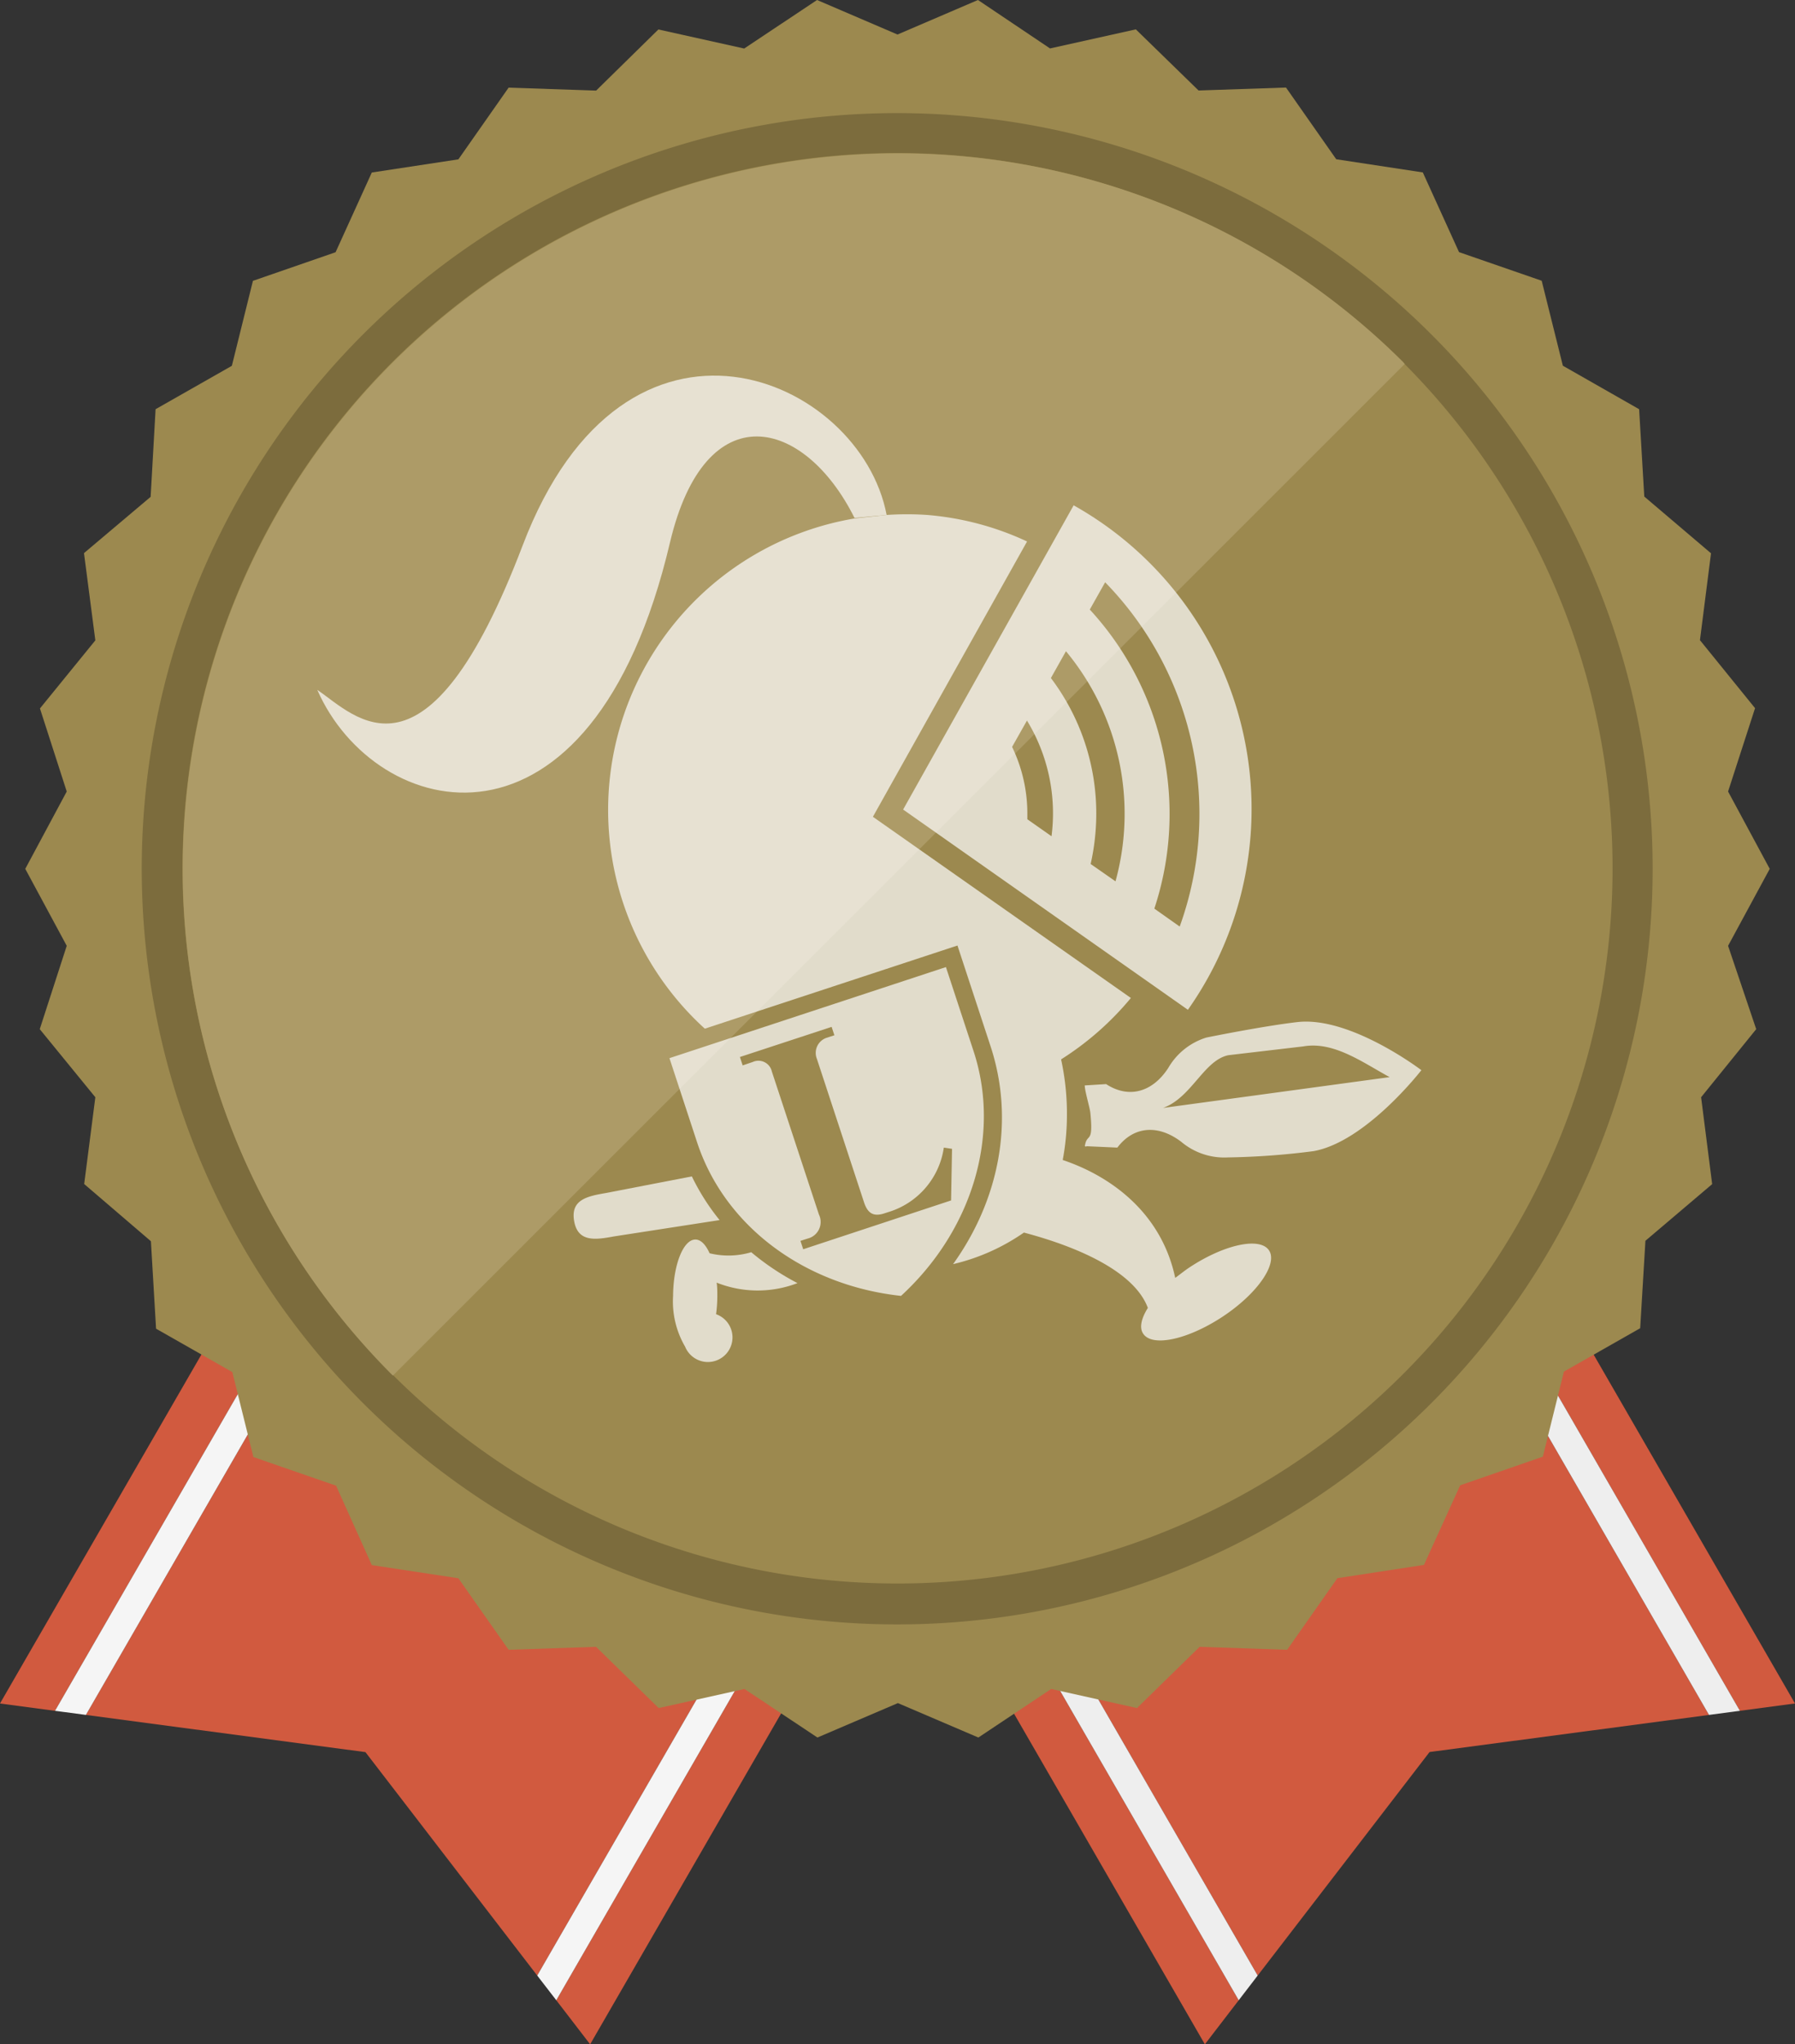
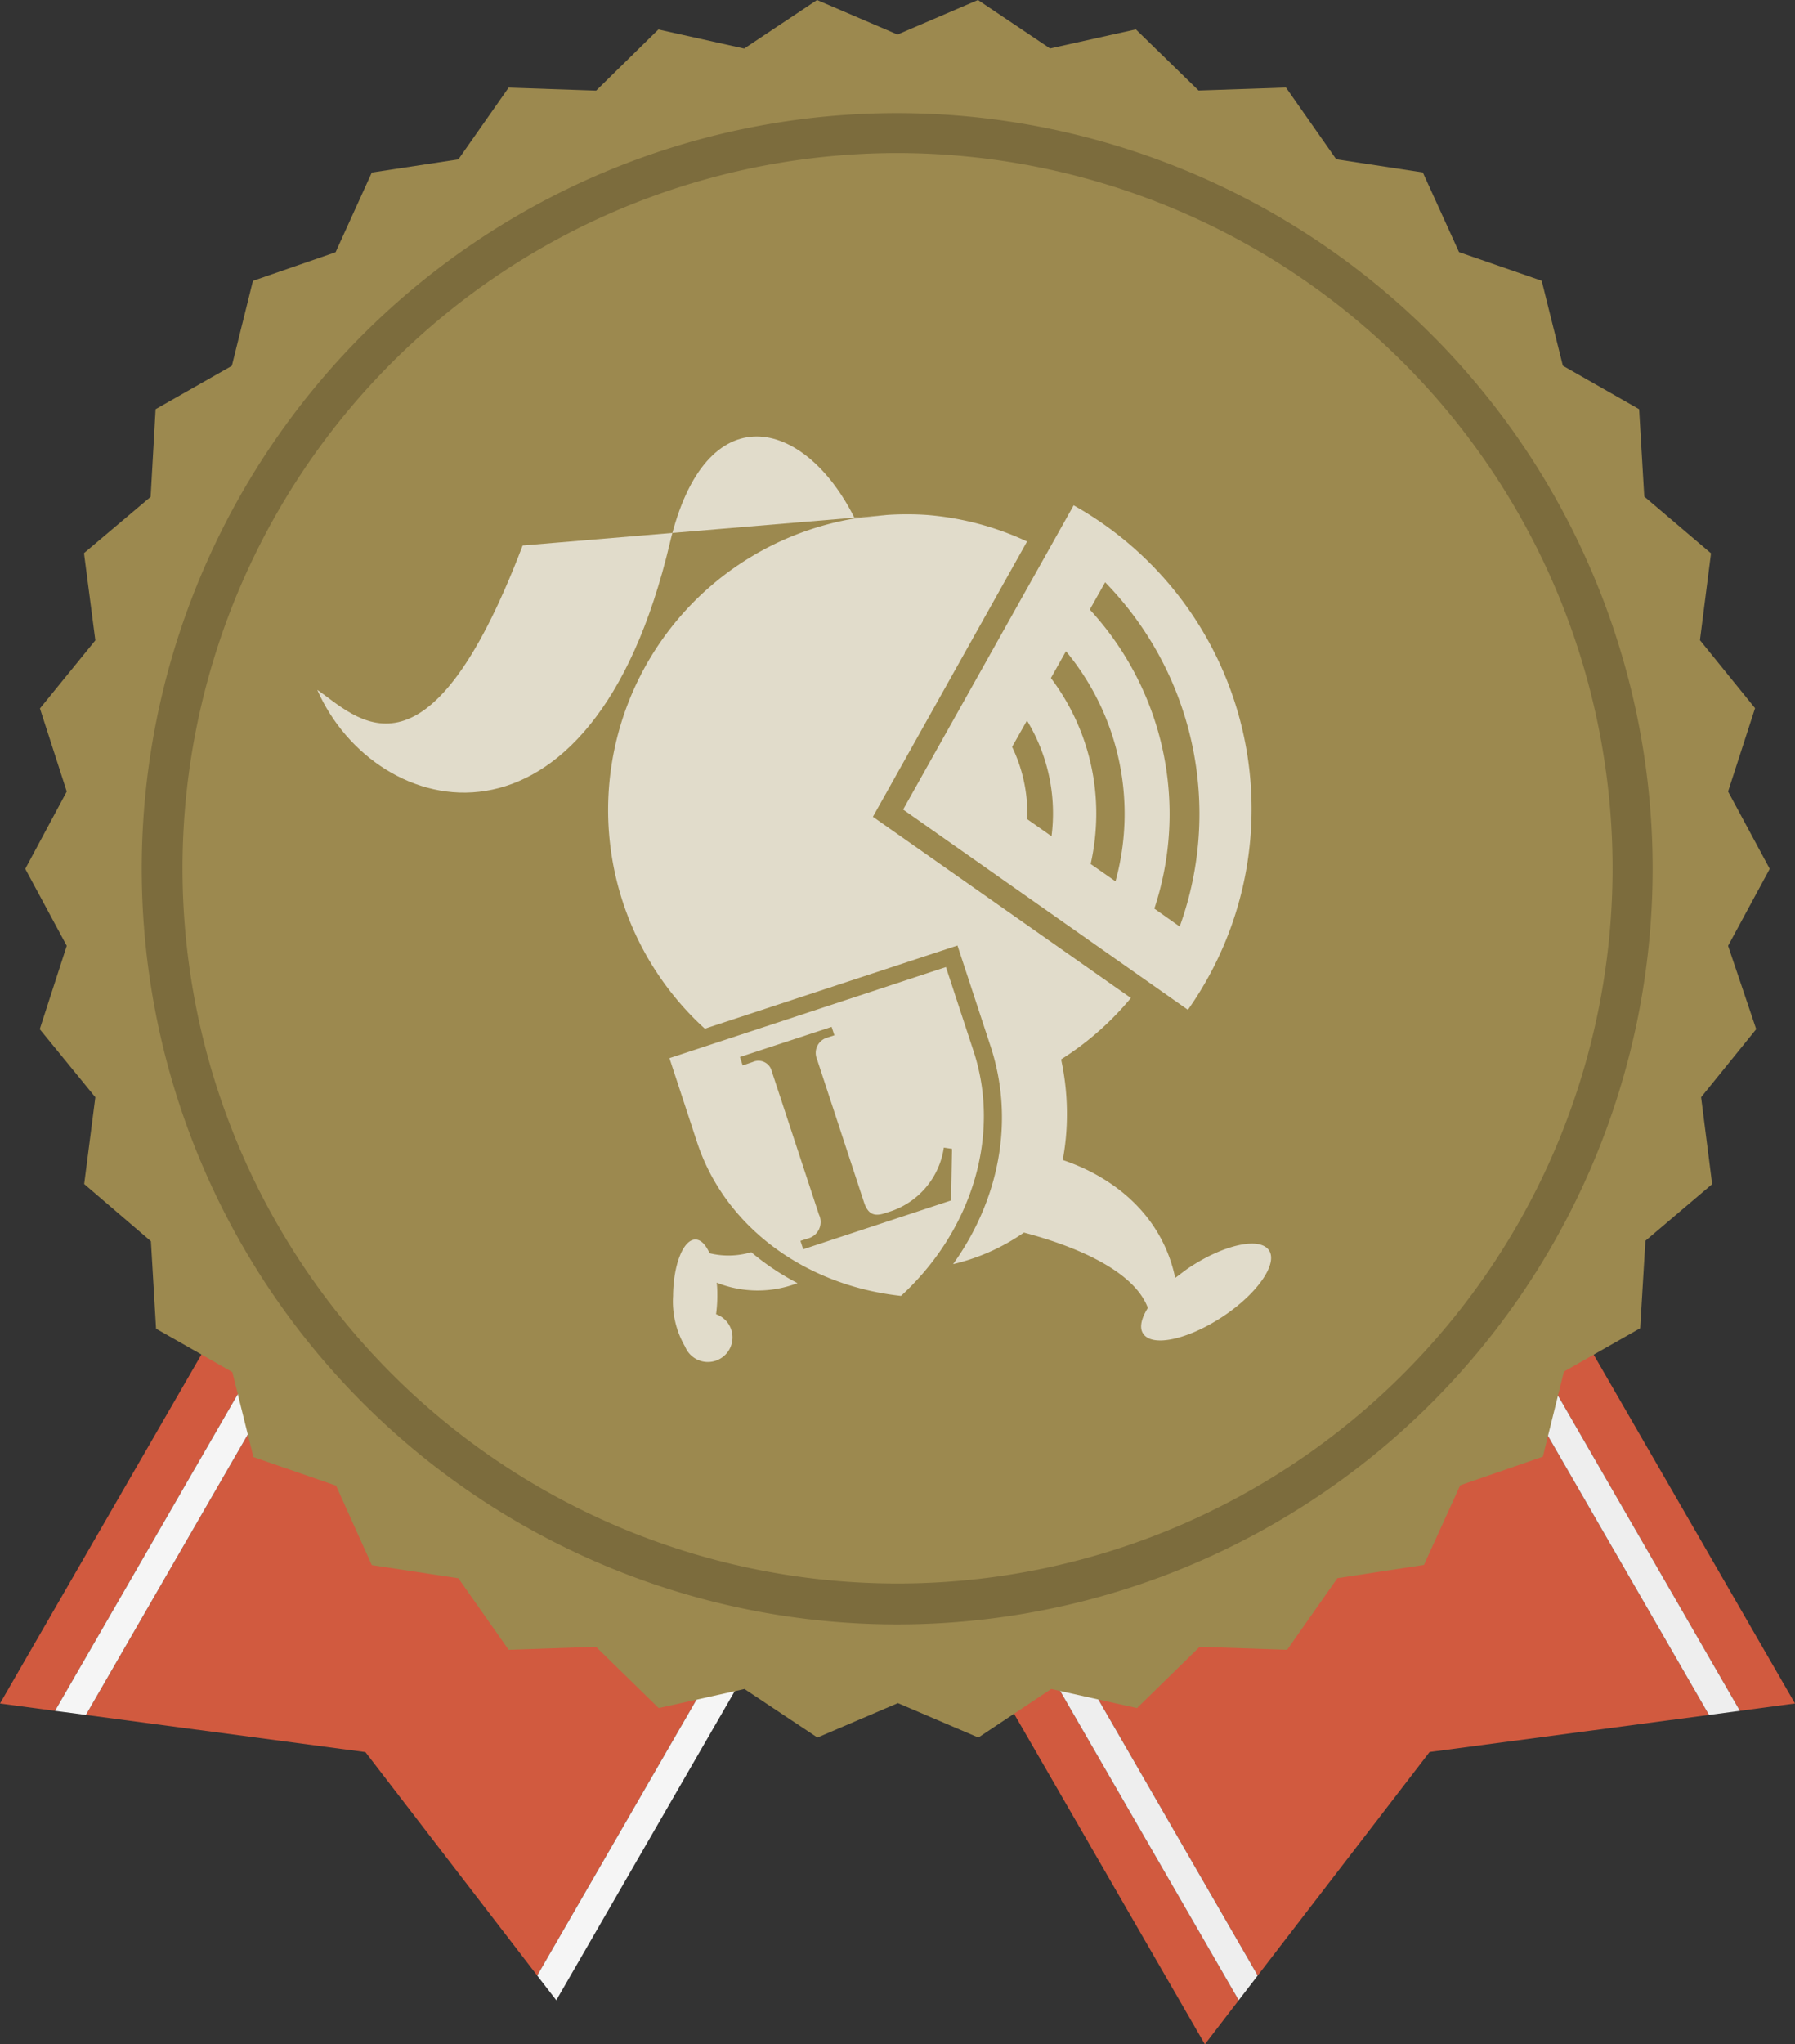
<svg xmlns="http://www.w3.org/2000/svg" viewBox="0 0 188.28 214.37">
  <rect x="0" y="0" width="188.28" height="214.37" fill="#333333" stroke="none" />
  <defs>
    <style>.cls-1{fill:#d15a3f;}.cls-2{fill:#fff;}.cls-3{fill:#f5f5f5;}.cls-4{fill:#eee;}.cls-5{fill:#9c894f;}.cls-6{fill:#7c6c3d;}.cls-7{fill:#ad9b67;}.cls-8{opacity:0.7;}</style>
  </defs>
  <title>icon_rank_authorized</title>
  <g data-name="icon_rank_authorized_01" id="icon_rank_authorized_01">
    <g data-name="icon_rank_authorized_02" id="icon_rank_authorized_02">
      <polygon points="46.38 98.3 0 178.63 5.77 179.4 51.04 100.99 46.38 98.3" class="cls-1" />
      <polygon points="53.66 102.5 9.01 179.83 38.33 183.73 56.35 207.16 101 129.84 53.66 102.5" class="cls-1" />
-       <polygon points="108.28 134.04 103.62 131.35 58.35 209.75 61.9 214.37 108.28 134.04" class="cls-1" />
      <line y2="102.5" x2="53.66" y1="100.99" x1="51.04" class="cls-2" />
      <line y2="179.4" x2="5.77" y1="179.83" x1="9.01" class="cls-2" />
      <line y2="207.16" x2="56.36" y1="209.75" x1="58.35" class="cls-2" />
      <line y2="131.35" x2="103.62" y1="129.84" x1="101" class="cls-2" />
      <polygon points="51.04 100.99 5.77 179.4 9.01 179.83 53.66 102.5 51.04 100.99" class="cls-3" />
      <polygon points="101 129.84 56.35 207.16 58.35 209.75 103.62 131.35 101 129.84" class="cls-3" />
      <polygon points="80 134.04 126.38 214.37 129.93 209.75 84.66 131.35 80 134.04" class="cls-1" />
      <polygon points="87.28 129.84 131.92 207.16 149.95 183.72 179.26 179.83 134.62 102.5 87.28 129.84" class="cls-1" />
      <polygon points="141.9 98.3 137.24 100.99 182.5 179.4 188.28 178.63 141.9 98.3" class="cls-1" />
      <line y2="129.84" x2="87.28" y1="131.35" x1="84.66" class="cls-2" />
      <line y2="209.76" x2="129.93" y1="207.16" x1="131.92" class="cls-2" />
      <line y2="179.83" x2="179.26" y1="179.4" x1="182.51" class="cls-2" />
      <line y2="100.99" x2="137.24" y1="102.5" x1="134.62" class="cls-2" />
      <polygon points="84.66 131.35 129.93 209.75 131.92 207.16 87.28 129.84 84.66 131.35" class="cls-4" />
      <polygon points="134.62 102.5 179.26 179.83 182.5 179.4 137.24 100.99 134.62 102.5" class="cls-4" />
      <path d="M181.26,99.18l4.37-8.07L181.26,83l2.83-8.74-5.78-7.13,1.16-9.11-7-5.95-.54-9.16-8-4.56-2.22-8.91-8.67-3-3.8-8.36-9.08-1.38-5.27-7.52-9.17.31-6.58-6.41-9,2L102.58,0,94.14,3.62,85.7,0,78.06,5.09l-9-2L62.53,9.5l-9.18-.31-5.27,7.52L39,18.09l-3.8,8.36-8.67,3-2.21,8.91-8,4.55L15.8,52.1,8.81,58,10,67.15,4.19,74.29,7,83,2.65,91.11,7,99.18l-2.83,8.74L10,115.06l-1.17,9.1,7,6,.54,9.17,8,4.55,2.21,8.91,8.67,3L39,164.12l9.08,1.38L53.35,173l9.17-.31,6.57,6.42,9-2,7.65,5.09,8.44-3.61,8.44,3.61,7.64-5.09,9,2,6.57-6.42,9.18.31,5.27-7.51,9.08-1.39,3.8-8.35,8.67-3,2.21-8.92,8-4.55.55-9.17,7-5.94-1.16-9.11,5.78-7.14Z" class="cls-5" />
      <path d="M94.14,11.86a79.24,79.24,0,1,0,56,23.21A79.34,79.34,0,0,0,94.14,11.86Z" class="cls-6" />
      <path d="M94.14,16.05a75,75,0,1,0,53.07,22A75.14,75.14,0,0,0,94.14,16.05Z" class="cls-5" />
-       <path d="M147.21,38a75,75,0,1,0-106,106.25L147.34,38.17Z" class="cls-7" />
      <g class="cls-8">
-         <path d="M72.57,123.36l-9,1.74c-2,.34-3.73.71-3.35,2.93s2.17,2,4.14,1.63l11.12-1.72A23.43,23.43,0,0,1,72.57,123.36Z" class="cls-2" />
        <path d="M83.65,134.55a26.63,26.63,0,0,1-4.85-3.24,8.38,8.38,0,0,1-4.37.11c-.4-.89-.91-1.44-1.49-1.44-1.27,0-2.32,2.65-2.34,5.92a9.4,9.4,0,0,0,1.26,5.31,2.58,2.58,0,1,0,3.25-3.4,14.23,14.23,0,0,0,.13-1.88c0-.5,0-1-.07-1.43A11.64,11.64,0,0,0,83.65,134.55Z" class="cls-2" />
        <path d="M133.11,131.12c-.94-1.43-4.66-.64-8.31,1.76-.55.36-1,.74-1.53,1.12-1.47-6.92-6.87-10.71-11.8-12.36a25.5,25.5,0,0,0,.44-4.44,26.85,26.85,0,0,0-.61-6.11,31,31,0,0,0,7.32-6.44l-27.06-19,16.17-28.87A30.61,30.61,0,0,0,97.26,54,31.06,31.06,0,0,0,93,54l-3.32.36a31,31,0,0,0-15.75,53.51l26.5-8.72,3.47,10.56c2.58,7.84.86,16.17-3.93,22.85a21.68,21.68,0,0,0,7.43-3.31c6.07,1.61,11.64,4.23,13,7.9-.68,1.09-.92,2.07-.49,2.7.93,1.43,4.65.64,8.3-1.76S134.05,132.54,133.11,131.12Z" class="cls-2" />
-         <path d="M54.82,57.2C44.73,83.7,37.29,75.06,33.28,72.34c6.06,13.82,28.74,19.58,37-15.47C74,41.18,84.39,43.81,89.63,54.31L93,54C90.25,39.5,65.63,28.79,54.82,57.2Z" class="cls-2" />
+         <path d="M54.82,57.2C44.73,83.7,37.29,75.06,33.28,72.34c6.06,13.82,28.74,19.58,37-15.47C74,41.18,84.39,43.81,89.63,54.31L93,54Z" class="cls-2" />
        <path d="M102.12,110.23l-2.9-8.82-29,9.55,2.9,8.83c2.89,8.79,11.24,15,21.39,16.1C102,129,105,119,102.12,110.23Zm-2.36,15.65L84.25,131l-.29-.88.75-.24a1.79,1.79,0,0,0,1.19-2.52l-4.94-15a1.44,1.44,0,0,0-2-1l-1.06.36-.29-.88,9.62-3.16.29.88-.83.27a1.67,1.67,0,0,0-1,2.22l4.93,15c.39,1.2,1,1.55,2.13,1.19l.4-.13A8.31,8.31,0,0,0,99,120.34l.86.13Z" class="cls-2" />
        <path d="M112.61,53,94.73,84.89l29.87,21a36.51,36.51,0,0,0-12-52.91Zm-2.3,34.7-2.55-1.79c0-.2,0-.39,0-.59a16.09,16.09,0,0,0-1.6-7l1.56-2.76a18.7,18.7,0,0,1,2.57,12.17Zm6.7,4.72L114.4,90.6a24.19,24.19,0,0,0,.59-5.24,23.54,23.54,0,0,0-4.76-14.26l1.58-2.81A26.69,26.69,0,0,1,117,92.44Zm6.73,4.74-2.66-1.88a31.62,31.62,0,0,0-6.77-31.36l1.61-2.86a34.76,34.76,0,0,1,7.82,36.1Z" class="cls-2" />
-         <path d="M136.07,107.18c-3.64.42-9.53,1.62-9.53,1.62a7,7,0,0,0-4,3.19c-1.66,2.55-4.14,3.24-6.52,1.69l-2.24.14c0,.59.53,2.3.59,2.89.34,3.38-.36,2-.58,3.48-.22-.11-.48-.22,0,0,.27.11.21.07.09,0l3.32.15c1.71-2.26,4.28-2.45,6.7-.61a7,7,0,0,0,4.89,1.64,78.93,78.93,0,0,0,9-.66c5.51-1,11.3-8.49,11.3-8.49S141.63,106.53,136.07,107.18Zm-14.07,9c3-1.09,4.27-5,6.85-5.53l7.84-.92c3.22-.57,6.28,1.71,9.07,3.22Z" class="cls-2" />
      </g>
    </g>
  </g>
</svg>